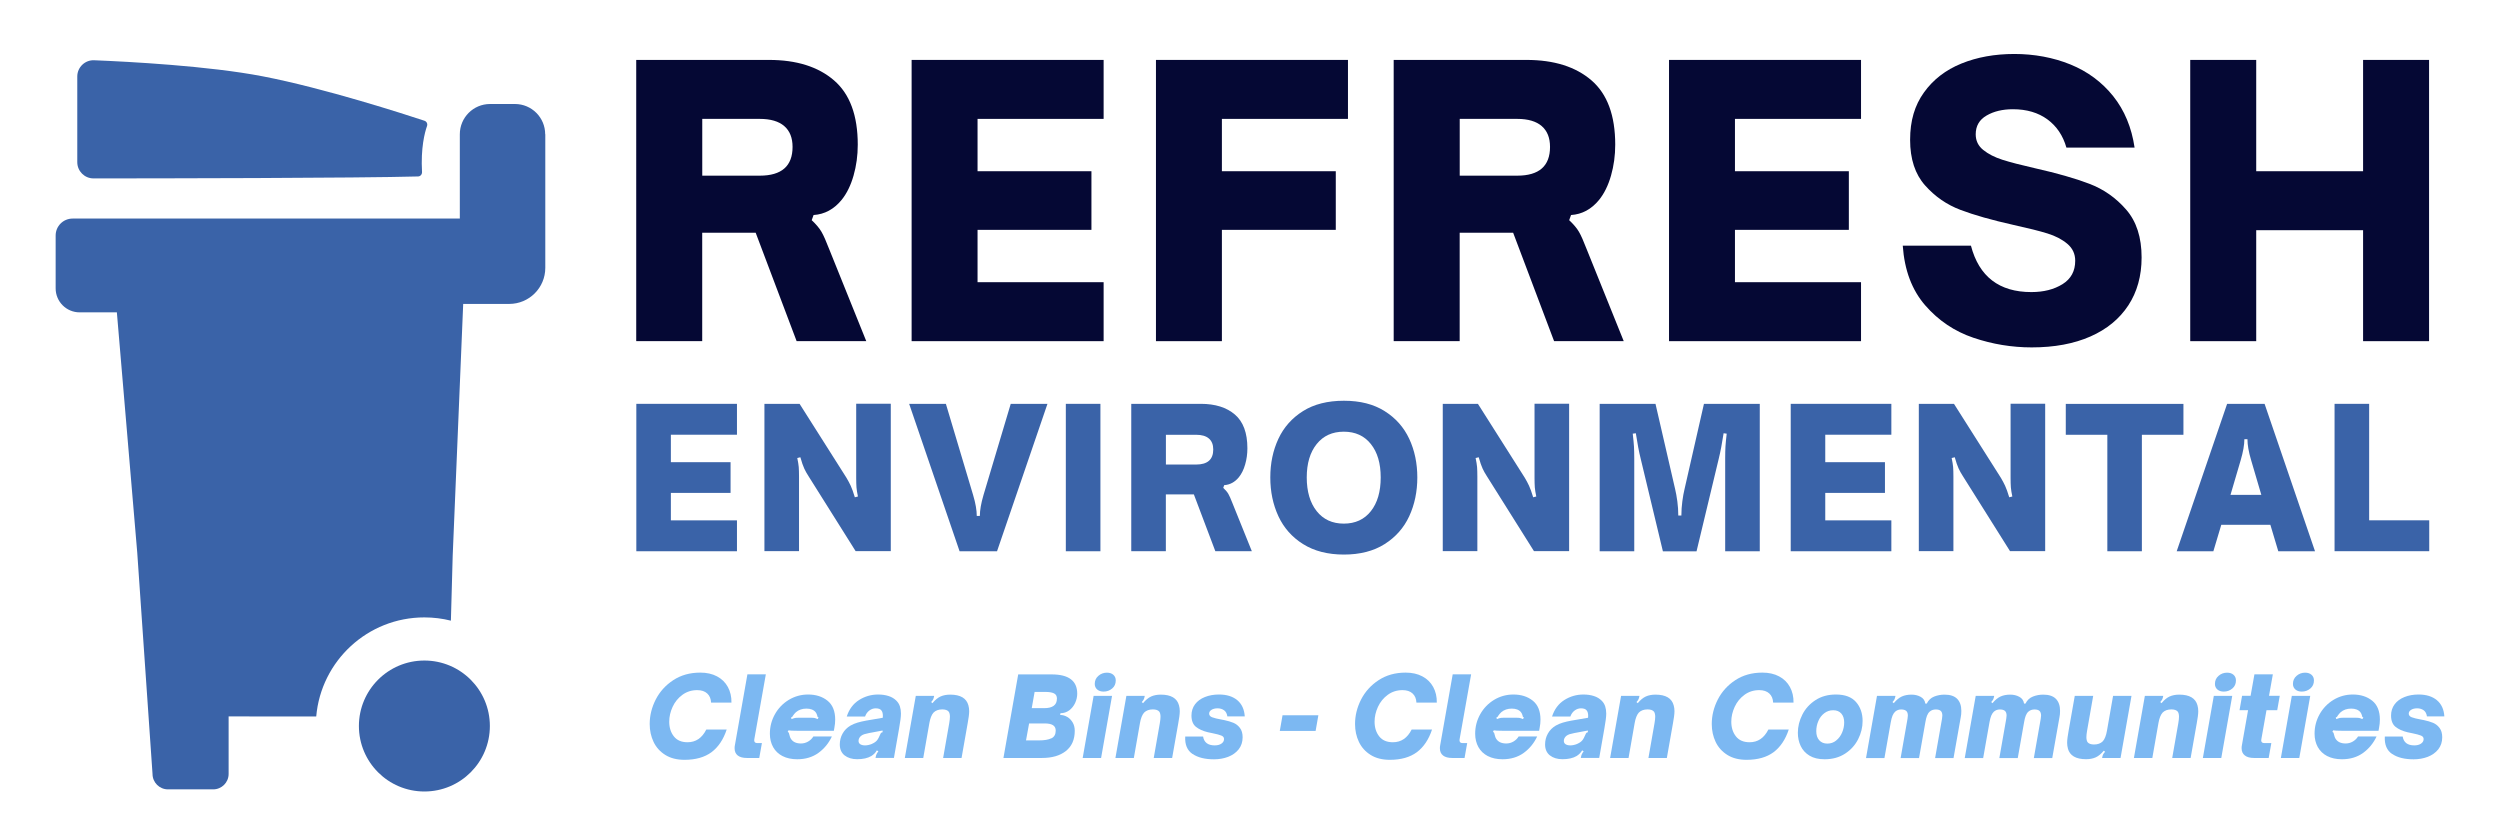
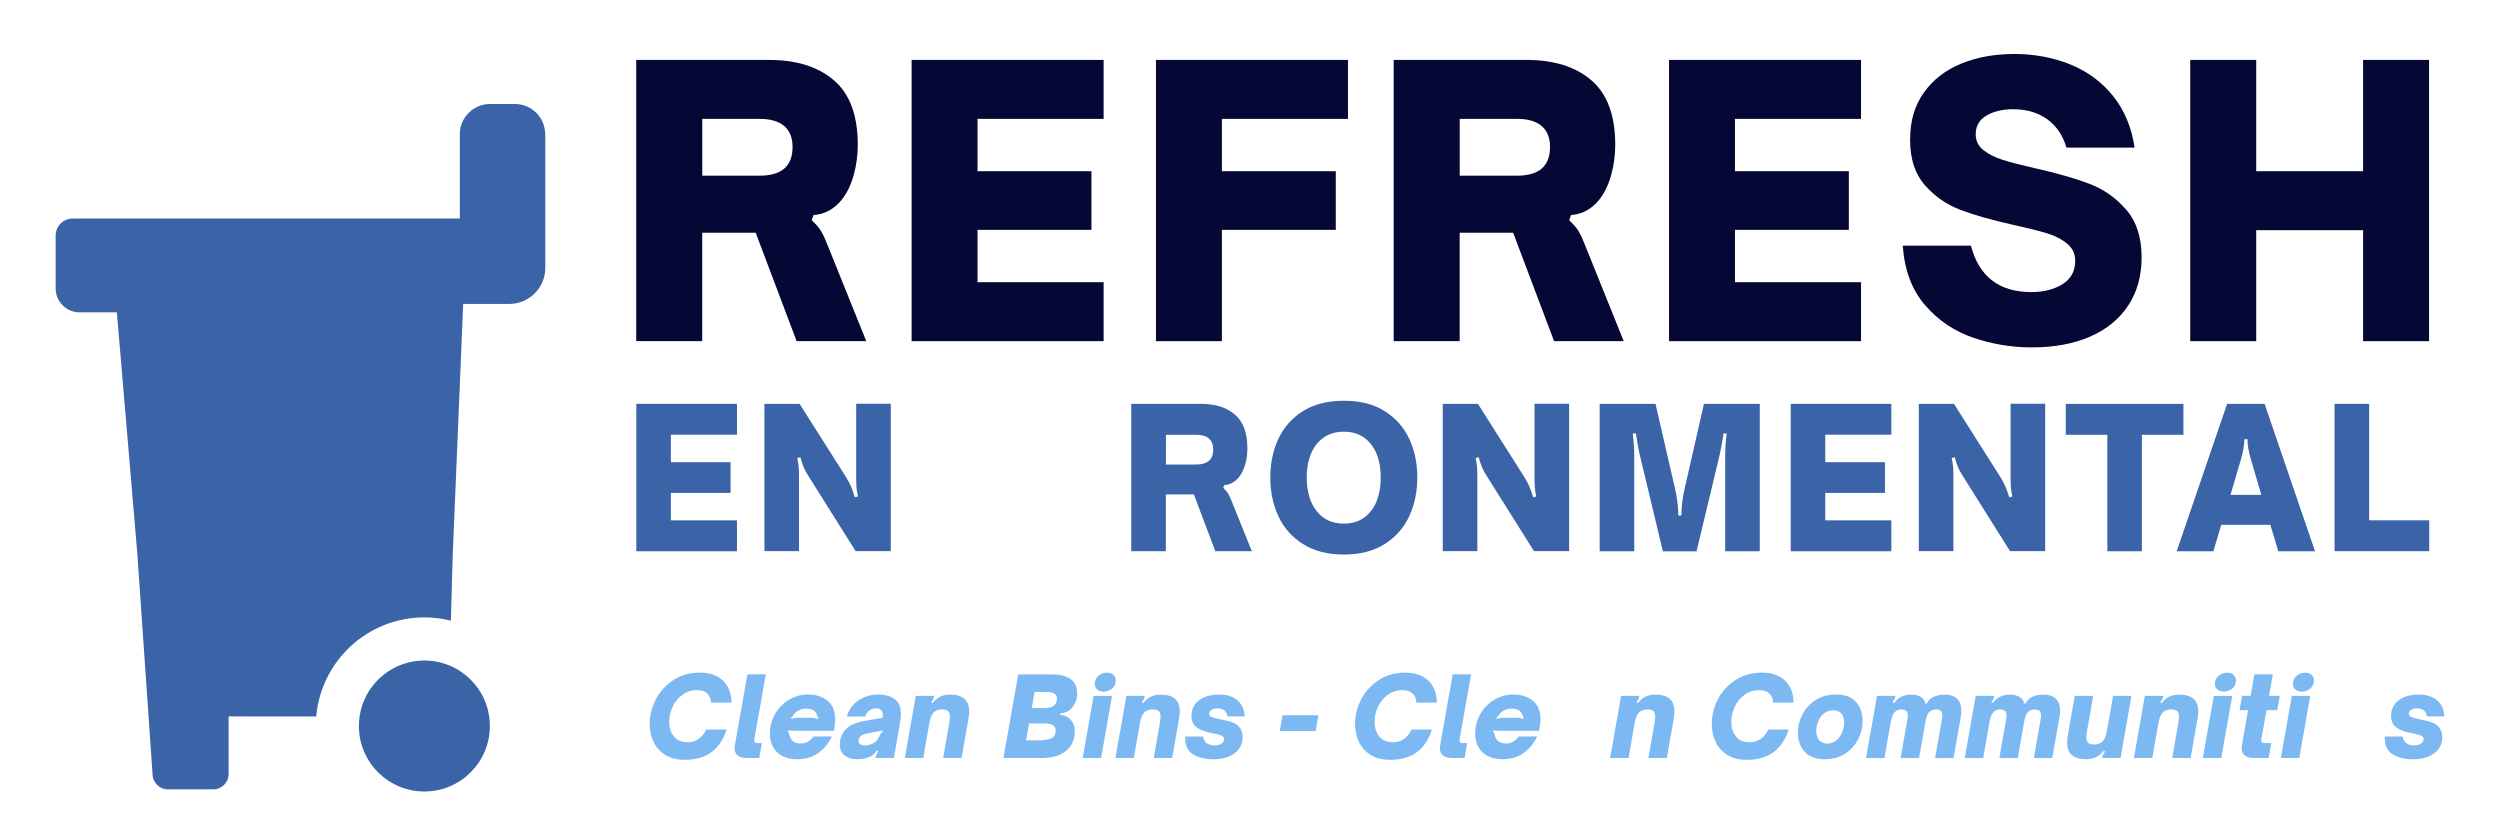
<svg xmlns="http://www.w3.org/2000/svg" id="logo" viewBox="0 0 445.17 146.67">
  <defs>
    <style>
      .cls-1 {
        fill: #3a63a8;
      }

      .cls-2 {
        fill: #050834;
      }

      .cls-3 {
        fill: #7cb8f2;
      }
    </style>
  </defs>
  <g>
    <path class="cls-2" d="M113.3,10.67h23.63c4.9,0,8.76,1.21,11.58,3.64,2.82,2.43,4.23,6.25,4.23,11.45,0,1.93-.25,3.76-.75,5.51-.5,1.75-1.21,3.19-2.13,4.33-1.36,1.66-3.02,2.56-4.99,2.69l-.33.92c.79.74,1.37,1.43,1.74,2.07.37.63.84,1.7,1.41,3.18l6.56,16.28h-12.4l-7.29-19.3h-9.52v19.3h-11.75V10.67ZM141.13,26.16c0-1.62-.49-2.85-1.48-3.71-.98-.85-2.44-1.28-4.36-1.28h-10.24v10.11h10.24c3.89,0,5.84-1.71,5.84-5.12Z" />
    <path class="cls-2" d="M162.33,60.75V10.67h34.19v10.5h-22.45v9.32h20.28v10.44h-20.28v9.32h22.45v10.5h-34.19Z" />
    <path class="cls-2" d="M205.84,60.75V10.67h34.19v10.5h-22.45v9.32h20.28v10.44h-20.28v19.82h-11.75Z" />
    <path class="cls-2" d="M248.18,10.67h23.63c4.9,0,8.76,1.21,11.58,3.64,2.82,2.43,4.23,6.25,4.23,11.45,0,1.93-.25,3.76-.75,5.51-.5,1.75-1.21,3.19-2.13,4.33-1.36,1.66-3.02,2.56-4.99,2.69l-.33.92c.79.74,1.37,1.43,1.74,2.07.37.63.84,1.7,1.41,3.18l6.56,16.28h-12.4l-7.29-19.3h-9.52v19.3h-11.75V10.67ZM276.01,26.16c0-1.62-.49-2.85-1.48-3.71-.98-.85-2.44-1.28-4.36-1.28h-10.24v10.11h10.24c3.89,0,5.84-1.71,5.84-5.12Z" />
    <path class="cls-2" d="M297.2,60.75V10.67h34.19v10.5h-22.45v9.32h20.28v10.44h-20.28v9.32h22.45v10.5h-34.19Z" />
    <path class="cls-2" d="M351.42,60.15c-3.37-1.14-6.24-3.06-8.6-5.78-2.36-2.71-3.7-6.26-4-10.63h12.14c1.44,5.51,5.03,8.27,10.76,8.27,2.19,0,4.04-.47,5.55-1.41,1.51-.94,2.26-2.33,2.26-4.17,0-1.22-.47-2.23-1.41-3.02-.94-.79-2.12-1.4-3.54-1.84-1.42-.44-3.42-.94-6.01-1.51-3.89-.87-7.06-1.77-9.48-2.69-2.43-.92-4.53-2.37-6.3-4.36-1.77-1.99-2.66-4.69-2.66-8.11s.82-6.14,2.46-8.43,3.86-4.01,6.66-5.15c2.8-1.14,5.95-1.71,9.45-1.71s6.91.62,9.98,1.87c3.06,1.25,5.6,3.13,7.61,5.64,2.01,2.52,3.28,5.57,3.81,9.16h-12.14c-.61-2.14-1.74-3.82-3.38-5.02-1.64-1.2-3.69-1.81-6.14-1.81-1.84,0-3.4.37-4.69,1.12-1.29.74-1.94,1.86-1.94,3.35,0,1.14.45,2.07,1.35,2.79.9.72,2.03,1.3,3.41,1.74,1.38.44,3.31.94,5.81,1.51,3.89.88,7.11,1.79,9.65,2.76,2.54.96,4.73,2.49,6.56,4.59,1.84,2.1,2.76,4.95,2.76,8.53,0,3.28-.79,6.13-2.36,8.53-1.58,2.41-3.83,4.26-6.76,5.55-2.93,1.29-6.41,1.94-10.44,1.94-3.54,0-7-.57-10.37-1.71Z" />
    <path class="cls-2" d="M390.01,60.75V10.67h11.75v19.82h19.03V10.67h11.75v50.08h-11.75v-19.76h-19.03v19.76h-11.75Z" />
  </g>
  <g>
    <path class="cls-1" d="M113.31,98.16v-26.25h17.92v5.5h-11.77v4.89h10.63v5.47h-10.63v4.89h11.77v5.5h-17.92Z" />
    <path class="cls-1" d="M136.12,71.91h6.26l8.33,13.14c.3.5.56.99.77,1.44.22.46.46,1.15.74,2.06l.55-.14c-.14-.64-.22-1.18-.26-1.62-.03-.44-.05-1.01-.05-1.72v-13.18h6.16v26.25h-6.26l-8.39-13.35c-.3-.46-.55-.91-.76-1.36-.21-.45-.44-1.12-.69-2.01l-.55.14c.14.64.22,1.18.26,1.6.03.42.05.99.05,1.7v13.28h-6.16v-26.25Z" />
-     <path class="cls-1" d="M161.89,71.91h6.54l4.85,16.24c.44,1.47.65,2.71.65,3.72h.55c0-1.01.22-2.25.65-3.72l4.85-16.24h6.54l-8.98,26.25h-6.67l-8.98-26.25Z" />
-     <path class="cls-1" d="M189.79,98.16v-26.25h6.16v26.25h-6.16Z" />
    <path class="cls-1" d="M201.45,71.91h12.38c2.57,0,4.59.64,6.07,1.91s2.22,3.27,2.22,6c0,1.01-.13,1.97-.4,2.89-.26.92-.64,1.67-1.12,2.27-.71.87-1.58,1.34-2.61,1.41l-.17.48c.41.39.72.75.91,1.08.19.33.44.89.74,1.67l3.44,8.53h-6.5l-3.82-10.11h-4.99v10.11h-6.16v-26.25ZM216.04,80.03c0-.85-.26-1.5-.77-1.94-.52-.45-1.28-.67-2.29-.67h-5.37v5.3h5.37c2.04,0,3.06-.89,3.06-2.68Z" />
    <path class="cls-1" d="M232.04,96.89c-1.97-1.24-3.44-2.9-4.4-4.97-.96-2.08-1.44-4.37-1.44-6.9s.48-4.82,1.44-6.88c.96-2.06,2.43-3.71,4.39-4.94,1.96-1.23,4.39-1.84,7.28-1.84s5.28.61,7.24,1.84c1.96,1.23,3.42,2.87,4.39,4.94.96,2.06,1.44,4.36,1.44,6.88s-.48,4.82-1.44,6.9c-.96,2.08-2.43,3.73-4.39,4.97-1.96,1.24-4.38,1.86-7.24,1.86s-5.29-.62-7.26-1.86ZM244.11,91.02c1.17-1.48,1.75-3.48,1.75-6s-.58-4.48-1.75-5.95c-1.17-1.47-2.78-2.2-4.82-2.2s-3.65.73-4.83,2.2c-1.18,1.47-1.77,3.45-1.77,5.95s.59,4.52,1.77,6c1.18,1.48,2.79,2.22,4.83,2.22s3.65-.74,4.82-2.22Z" />
    <path class="cls-1" d="M256.91,71.91h6.26l8.33,13.14c.3.5.56.99.77,1.44.22.46.46,1.15.74,2.06l.55-.14c-.14-.64-.22-1.18-.26-1.62-.03-.44-.05-1.01-.05-1.72v-13.18h6.16v26.25h-6.26l-8.39-13.35c-.3-.46-.55-.91-.76-1.36-.21-.45-.44-1.12-.69-2.01l-.55.14c.14.64.22,1.18.26,1.6.03.42.05.99.05,1.7v13.28h-6.16v-26.25Z" />
    <path class="cls-1" d="M284.88,71.91h9.91l3.51,15.24c.14.57.26,1.28.38,2.12.11.84.17,1.68.17,2.53h.55c0-.85.06-1.69.17-2.53.11-.84.24-1.54.38-2.12l3.47-15.24h9.94v26.25h-6.16v-16.51c0-.87.02-1.58.05-2.13s.11-1.32.22-2.3l-.55-.07c-.28,1.81-.56,3.31-.86,4.51l-3.96,16.51h-5.99l-3.96-16.51c-.3-1.19-.58-2.69-.86-4.51l-.55.07c.11.99.19,1.75.22,2.3s.05,1.26.05,2.13v16.51h-6.16v-26.25Z" />
    <path class="cls-1" d="M318.87,98.16v-26.25h17.92v5.5h-11.77v4.89h10.63v5.47h-10.63v4.89h11.77v5.5h-17.92Z" />
    <path class="cls-1" d="M341.68,71.91h6.26l8.33,13.14c.3.5.56.99.77,1.44.22.46.46,1.15.74,2.06l.55-.14c-.14-.64-.22-1.18-.26-1.62-.03-.44-.05-1.01-.05-1.72v-13.18h6.16v26.25h-6.26l-8.39-13.35c-.3-.46-.55-.91-.76-1.36-.21-.45-.44-1.12-.69-2.01l-.55.14c.14.64.22,1.18.26,1.6.03.42.05.99.05,1.7v13.28h-6.16v-26.25Z" />
    <path class="cls-1" d="M375.25,98.16v-20.74h-7.4v-5.5h20.95v5.5h-7.4v20.74h-6.16Z" />
    <path class="cls-1" d="M387.6,98.16l8.98-26.25h6.67l8.98,26.25h-6.54l-1.41-4.71h-8.74l-1.41,4.71h-6.54ZM402.67,88.12l-1.82-6.19c-.44-1.47-.65-2.71-.65-3.72h-.55c0,1.01-.22,2.25-.65,3.72l-1.82,6.19h5.5Z" />
    <path class="cls-1" d="M415.71,98.16v-26.25h6.16v20.74h10.7v5.5h-16.86Z" />
  </g>
  <g>
-     <path class="cls-1" d="M16.65,31.77c10.55,0,47.42-.05,57.8-.35.41-.01.72-.37.7-.79-.24-4.27.47-7,.89-8.19.14-.39-.07-.81-.46-.94-3.39-1.12-17.78-5.79-28.8-7.91-9.63-1.86-23.86-2.61-30.01-2.86-1.64-.07-3.01,1.25-3.01,2.89v15.25c0,1.6,1.29,2.9,2.89,2.9Z" />
    <path class="cls-1" d="M97.1,23.91v23.78c0,3.56-2.88,6.43-6.43,6.43h-8.19l-1.87,44.83-.32,11.57c-1.51-.38-3.09-.58-4.73-.58-10.1,0-18.39,7.75-19.25,17.64h-6.9s-8.7-.01-8.7-.01v10.24c0,1.52-1.23,2.75-2.75,2.75h-8.05c-1.52,0-2.75-1.23-2.75-2.75l-2.72-39.39-3.63-42.8h-6.63c-2.36,0-4.27-1.91-4.27-4.27v-9.41c0-1.67,1.35-3.02,3.02-3.02h68.95v-15.01c0-2.98,2.41-5.39,5.38-5.39h4.44c2.97,0,5.38,2.41,5.38,5.39Z" />
    <circle class="cls-1" cx="75.57" cy="129.28" r="11.66" />
  </g>
  <g>
    <path class="cls-3" d="M118.47,134.43c-.93-.58-1.63-1.35-2.09-2.32-.46-.97-.69-2.03-.69-3.19,0-1.5.36-2.95,1.07-4.35.72-1.4,1.76-2.56,3.12-3.45,1.37-.9,2.97-1.35,4.82-1.35,1.14,0,2.14.22,2.98.67.85.45,1.49,1.08,1.93,1.89.44.81.66,1.74.64,2.78h-3.63c-.03-.68-.25-1.22-.68-1.62-.43-.4-1.03-.6-1.79-.6-1,0-1.88.28-2.64.84-.76.56-1.34,1.27-1.74,2.14-.4.87-.6,1.75-.6,2.64,0,1.05.28,1.93.83,2.62.55.7,1.36,1.04,2.43,1.04,1.47,0,2.58-.75,3.34-2.26h3.63c-.59,1.78-1.49,3.12-2.7,4.03-1.22.9-2.82,1.36-4.81,1.36-1.35,0-2.49-.29-3.42-.87Z" />
    <path class="cls-3" d="M131.37,134.53c-.37-.29-.56-.72-.56-1.28,0-.21.01-.37.04-.49l2.24-12.68h3.28l-2.05,11.55s-.02.1-.02.18c0,.34.18.51.55.51h.82l-.47,2.65h-2.2c-.72,0-1.26-.15-1.63-.44Z" />
    <path class="cls-3" d="M139.35,134.64c-.73-.38-1.29-.91-1.68-1.6-.38-.69-.58-1.48-.58-2.38,0-1.25.3-2.41.9-3.48.6-1.07,1.42-1.92,2.47-2.56,1.05-.63,2.19-.95,3.44-.95,1.39,0,2.54.37,3.45,1.1.91.73,1.37,1.86,1.37,3.37,0,.48-.05.96-.14,1.42l-.1.57h-6.46c-.86,0-1.4-.03-1.62-.08l-.14.29c.1.03.18.08.21.17.04.08.07.21.1.36.01.04.04.13.08.28.04.15.1.28.18.4.35.56.95.84,1.79.84.47,0,.9-.12,1.29-.35.39-.23.7-.53.92-.9h3.3c-.56,1.2-1.36,2.17-2.4,2.93-1.04.75-2.3,1.13-3.77,1.13-1.01,0-1.89-.19-2.62-.57ZM141.55,127.85c.16-.03.34-.04.54-.04h2.42c.2,0,.37.01.52.04.15.03.33.09.56.2l.18-.29c-.09-.03-.15-.06-.18-.11-.03-.05-.05-.11-.06-.21-.07-.25-.16-.46-.29-.62-.35-.43-.9-.64-1.64-.64s-1.37.21-1.87.64c-.2.18-.37.39-.53.62-.04.09-.08.16-.13.21-.05.05-.12.08-.22.11l.1.29c.25-.1.45-.17.61-.2Z" />
    <path class="cls-3" d="M150.4,134.52c-.57-.46-.86-1.11-.86-1.95,0-.72.17-1.37.5-1.95.33-.59.8-1.06,1.41-1.42.39-.22.81-.4,1.26-.53.45-.13.95-.25,1.51-.35l2.97-.51c.01-.08.02-.2.02-.35,0-.4-.08-.72-.25-.94-.18-.26-.53-.39-1.03-.39-.4,0-.78.13-1.13.39-.35.26-.6.62-.76,1.07h-3.26c.42-1.3,1.15-2.28,2.19-2.94,1.05-.66,2.18-.98,3.4-.98.68,0,1.3.09,1.86.27.57.18,1.02.46,1.38.82.3.3.51.64.63,1.01.12.38.19.81.19,1.29,0,.56-.11,1.44-.33,2.65l-.92,5.25h-3.28l.04-.18c.05-.35.21-.68.47-.99l-.27-.18c-.22.4-.55.74-.98,1.01-.64.38-1.48.57-2.52.57-.92,0-1.67-.23-2.24-.68ZM155.28,132.45c.39-.17.68-.37.88-.61.2-.24.38-.59.57-1.04.05-.14.11-.24.17-.3.06-.06.15-.09.26-.11v-.31l-1.74.33-.66.12c-.36.07-.65.14-.87.21s-.41.18-.58.31c-.29.26-.43.55-.43.88,0,.27.11.47.32.6s.49.2.83.2c.39,0,.81-.09,1.25-.27Z" />
    <path class="cls-3" d="M163.06,123.91h3.28l-.02.12c-.04.21-.09.38-.17.53-.07.14-.19.29-.34.45l.23.2c.47-.57.95-.97,1.44-1.19.49-.22,1.07-.33,1.72-.33,1.82,0,2.9.64,3.24,1.91.09.33.14.67.14,1.03,0,.29-.03.61-.08.99-.05.37-.12.76-.19,1.18l-1.09,6.18h-3.28l1.09-6.22c.08-.47.12-.85.12-1.13,0-.39-.07-.69-.21-.9-.22-.27-.6-.41-1.15-.41-.66,0-1.18.19-1.56.57-.34.38-.59,1-.74,1.87l-1.09,6.22h-3.28l1.95-11.06Z" />
    <path class="cls-3" d="M181.3,120.09h5.97c3.03,0,4.55,1.14,4.55,3.43,0,.56-.12,1.11-.37,1.65-.25.54-.6.98-1.05,1.32-.46.34-.98.51-1.56.51l-.06.31c.44,0,.86.12,1.26.35.4.23.72.57.97.99.25.43.37.92.37,1.48,0,1.57-.53,2.77-1.58,3.6-1.05.83-2.47,1.24-4.25,1.24h-6.87l2.63-14.88ZM187.21,131.48c.52-.25.78-.71.78-1.39,0-.44-.17-.76-.5-.97-.33-.2-.82-.3-1.47-.3h-2.77l-.55,3.02h2.32c.94,0,1.66-.12,2.18-.37ZM188.21,124.42c0-.47-.18-.79-.54-.96-.36-.17-.86-.25-1.49-.25h-1.95l-.51,2.89h2.2c1.52,0,2.28-.56,2.28-1.68Z" />
    <path class="cls-3" d="M192.79,134.97l1.95-11.06h3.28l-1.95,11.06h-3.28ZM195.38,122.78c-.29-.25-.44-.58-.44-.99,0-.59.21-1.07.64-1.44.43-.38.94-.57,1.52-.57.47,0,.85.12,1.14.37.29.25.44.59.44,1.01,0,.6-.21,1.08-.64,1.44-.43.36-.94.55-1.52.55-.47,0-.85-.12-1.14-.37Z" />
    <path class="cls-3" d="M200.56,123.91h3.28l-.02.12c-.04.21-.09.38-.17.53-.07.14-.19.29-.34.45l.23.2c.47-.57.95-.97,1.44-1.19.49-.22,1.07-.33,1.72-.33,1.82,0,2.9.64,3.24,1.91.09.33.14.67.14,1.03,0,.29-.03.61-.08.99-.05.37-.12.76-.19,1.18l-1.09,6.18h-3.28l1.09-6.22c.08-.47.12-.85.12-1.13,0-.39-.07-.69-.21-.9-.22-.27-.6-.41-1.15-.41-.66,0-1.18.19-1.56.57-.34.38-.59,1-.74,1.87l-1.09,6.22h-3.28l1.95-11.06Z" />
    <path class="cls-3" d="M212.35,134.26c-.94-.63-1.38-1.67-1.3-3.11h3.18c.17,1.05.86,1.58,2.07,1.58.48,0,.88-.1,1.19-.31.31-.21.47-.48.47-.82,0-.29-.16-.49-.48-.62-.32-.13-.83-.27-1.53-.41l-.86-.18c-.88-.21-1.59-.53-2.13-.96-.53-.43-.8-1.1-.8-2.01,0-.77.21-1.43.63-2,.42-.57,1.01-1,1.76-1.3.75-.3,1.58-.45,2.51-.45,1.37,0,2.45.34,3.26,1.01.81.68,1.25,1.64,1.33,2.89h-3.1c-.07-.49-.26-.86-.58-1.09-.32-.23-.71-.35-1.16-.35-.43,0-.79.09-1.07.26-.29.18-.43.41-.43.69s.18.52.55.65c.36.14.91.27,1.64.4l.51.1c.62.13,1.16.29,1.62.48.46.19.84.49,1.16.91.32.42.48.97.48,1.66,0,.85-.24,1.56-.71,2.16-.47.59-1.1,1.03-1.87,1.33-.77.29-1.61.44-2.51.44-1.6,0-2.87-.31-3.81-.95Z" />
    <path class="cls-3" d="M227.89,130.15l.49-2.79h6.38l-.49,2.79h-6.38Z" />
    <path class="cls-3" d="M244.07,134.43c-.93-.58-1.63-1.35-2.09-2.32-.46-.97-.69-2.03-.69-3.19,0-1.5.36-2.95,1.07-4.35.72-1.4,1.76-2.56,3.12-3.45,1.37-.9,2.97-1.35,4.82-1.35,1.14,0,2.14.22,2.98.67.85.45,1.49,1.08,1.93,1.89.44.81.66,1.74.64,2.78h-3.63c-.03-.68-.25-1.22-.68-1.62-.43-.4-1.03-.6-1.79-.6-1,0-1.88.28-2.64.84-.76.56-1.34,1.27-1.74,2.14-.4.87-.6,1.75-.6,2.64,0,1.05.28,1.93.83,2.62.55.7,1.36,1.04,2.43,1.04,1.47,0,2.58-.75,3.34-2.26h3.63c-.59,1.78-1.49,3.12-2.7,4.03-1.22.9-2.82,1.36-4.81,1.36-1.35,0-2.49-.29-3.42-.87Z" />
    <path class="cls-3" d="M256.96,134.53c-.37-.29-.56-.72-.56-1.28,0-.21.01-.37.04-.49l2.24-12.68h3.28l-2.05,11.55s-.02.1-.02.18c0,.34.18.51.55.51h.82l-.47,2.65h-2.2c-.72,0-1.26-.15-1.63-.44Z" />
    <path class="cls-3" d="M264.94,134.64c-.73-.38-1.29-.91-1.68-1.6-.38-.69-.58-1.48-.58-2.38,0-1.25.3-2.41.9-3.48.6-1.07,1.42-1.92,2.47-2.56,1.05-.63,2.19-.95,3.44-.95,1.39,0,2.54.37,3.45,1.1.91.73,1.37,1.86,1.37,3.37,0,.48-.05.96-.14,1.42l-.1.57h-6.46c-.86,0-1.4-.03-1.62-.08l-.14.29c.1.03.18.08.21.17.04.08.07.21.1.36.01.04.04.13.08.28.04.15.1.28.18.4.35.56.95.84,1.79.84.47,0,.9-.12,1.29-.35.39-.23.7-.53.92-.9h3.3c-.56,1.2-1.36,2.17-2.4,2.93-1.04.75-2.3,1.13-3.77,1.13-1.01,0-1.89-.19-2.62-.57ZM267.15,127.85c.16-.03.34-.04.54-.04h2.42c.2,0,.37.01.52.04.15.03.33.09.56.2l.18-.29c-.09-.03-.15-.06-.18-.11-.03-.05-.05-.11-.06-.21-.07-.25-.16-.46-.29-.62-.35-.43-.9-.64-1.64-.64s-1.37.21-1.87.64c-.2.18-.37.39-.53.62-.04.09-.08.16-.13.21-.05.05-.12.08-.22.11l.1.29c.25-.1.45-.17.61-.2Z" />
-     <path class="cls-3" d="M275.99,134.52c-.57-.46-.86-1.11-.86-1.95,0-.72.17-1.37.5-1.95.33-.59.8-1.06,1.41-1.42.39-.22.81-.4,1.26-.53.45-.13.95-.25,1.51-.35l2.97-.51c.01-.08.02-.2.02-.35,0-.4-.08-.72-.25-.94-.18-.26-.53-.39-1.03-.39-.4,0-.78.13-1.13.39-.35.26-.6.62-.76,1.07h-3.26c.42-1.3,1.15-2.28,2.19-2.94,1.05-.66,2.18-.98,3.4-.98.68,0,1.3.09,1.86.27.57.18,1.02.46,1.38.82.3.3.51.64.63,1.01.12.38.19.81.19,1.29,0,.56-.11,1.44-.33,2.65l-.92,5.25h-3.28l.04-.18c.05-.35.21-.68.47-.99l-.27-.18c-.22.4-.55.74-.98,1.01-.64.38-1.48.57-2.52.57-.92,0-1.67-.23-2.24-.68ZM280.87,132.45c.39-.17.68-.37.88-.61.2-.24.38-.59.57-1.04.05-.14.11-.24.17-.3.06-.06.15-.09.26-.11v-.31l-1.74.33-.66.12c-.36.07-.65.14-.87.21s-.41.18-.58.31c-.29.26-.43.55-.43.88,0,.27.11.47.32.6s.49.2.83.2c.39,0,.81-.09,1.25-.27Z" />
    <path class="cls-3" d="M288.65,123.91h3.28l-.02.12c-.04.21-.09.38-.17.53-.07.14-.19.29-.34.45l.23.2c.47-.57.95-.97,1.44-1.19.49-.22,1.07-.33,1.72-.33,1.82,0,2.9.64,3.24,1.91.09.33.14.67.14,1.03,0,.29-.03.61-.08.99-.05.37-.12.76-.19,1.18l-1.09,6.18h-3.28l1.09-6.22c.08-.47.12-.85.12-1.13,0-.39-.07-.69-.21-.9-.22-.27-.6-.41-1.15-.41-.66,0-1.18.19-1.56.57-.34.38-.59,1-.74,1.87l-1.09,6.22h-3.28l1.95-11.06Z" />
    <path class="cls-3" d="M307.59,134.43c-.93-.58-1.63-1.35-2.09-2.32-.46-.97-.69-2.03-.69-3.19,0-1.5.36-2.95,1.07-4.35.72-1.4,1.76-2.56,3.12-3.45,1.37-.9,2.97-1.35,4.82-1.35,1.14,0,2.14.22,2.98.67.85.45,1.49,1.08,1.93,1.89.44.81.66,1.74.64,2.78h-3.63c-.03-.68-.25-1.22-.68-1.62-.43-.4-1.03-.6-1.79-.6-1,0-1.88.28-2.64.84-.76.56-1.34,1.27-1.74,2.14-.4.87-.6,1.75-.6,2.64,0,1.05.28,1.93.83,2.62.55.7,1.36,1.04,2.43,1.04,1.47,0,2.58-.75,3.34-2.26h3.63c-.59,1.78-1.49,3.12-2.7,4.03-1.22.9-2.82,1.36-4.81,1.36-1.35,0-2.49-.29-3.42-.87Z" />
    <path class="cls-3" d="M322.22,134.56c-.71-.43-1.23-1-1.57-1.71-.34-.71-.51-1.5-.51-2.37,0-1.11.27-2.18.8-3.23.53-1.05,1.31-1.91,2.34-2.58,1.03-.67,2.24-1,3.65-1,1.6,0,2.79.45,3.57,1.34.78.89,1.17,2.02,1.17,3.38,0,1.11-.26,2.18-.79,3.23-.53,1.05-1.3,1.91-2.33,2.58-1.03.67-2.24,1-3.65,1-1.08,0-1.97-.21-2.68-.64ZM326.97,131.85c.46-.36.81-.84,1.05-1.41.25-.58.37-1.18.37-1.8,0-.66-.17-1.19-.51-1.58-.34-.39-.82-.59-1.44-.59s-1.13.18-1.59.53c-.46.35-.82.81-1.06,1.39-.25.57-.37,1.18-.37,1.81,0,.69.18,1.23.53,1.62.35.39.83.59,1.44.59s1.12-.18,1.58-.55Z" />
    <path class="cls-3" d="M334.24,123.91h3.28l-.02.12c-.04.21-.09.38-.17.53-.07.14-.19.29-.34.45l.23.2c.47-.57.95-.97,1.44-1.19.49-.22,1.07-.33,1.72-.33.6,0,1.14.13,1.62.39.48.26.76.66.84,1.21h.25c.3-.61.74-1.03,1.33-1.26.59-.23,1.2-.34,1.83-.34,1.01,0,1.77.25,2.26.75.49.5.74,1.21.74,2.14,0,.42-.03.79-.1,1.11l-1.29,7.3h-3.28l1.23-7c.04-.22.06-.41.06-.57,0-.39-.1-.67-.29-.84-.2-.17-.49-.25-.88-.25-.43,0-.79.13-1.09.39-.2.18-.35.42-.47.72-.12.3-.21.68-.29,1.15l-1.13,6.4h-3.28l1.23-7c.04-.22.06-.41.06-.57,0-.39-.1-.67-.3-.84-.2-.17-.5-.25-.91-.25s-.77.14-1.07.41c-.18.18-.33.41-.45.69-.12.28-.22.67-.31,1.16l-1.13,6.4h-3.28l1.95-11.06Z" />
    <path class="cls-3" d="M351.82,123.91h3.28l-.02.12c-.04.21-.09.38-.17.53-.07.14-.19.29-.34.45l.23.2c.47-.57.95-.97,1.44-1.19.49-.22,1.07-.33,1.72-.33.6,0,1.14.13,1.62.39.48.26.76.66.84,1.21h.25c.3-.61.74-1.03,1.33-1.26.59-.23,1.2-.34,1.83-.34,1.01,0,1.77.25,2.26.75.49.5.74,1.21.74,2.14,0,.42-.03.79-.1,1.11l-1.29,7.3h-3.28l1.23-7c.04-.22.06-.41.06-.57,0-.39-.1-.67-.29-.84-.2-.17-.49-.25-.88-.25-.43,0-.79.13-1.09.39-.2.18-.35.42-.47.72-.12.3-.21.68-.29,1.15l-1.13,6.4h-3.28l1.23-7c.04-.22.06-.41.06-.57,0-.39-.1-.67-.3-.84-.2-.17-.5-.25-.91-.25s-.77.14-1.07.41c-.18.18-.33.41-.45.69-.12.28-.22.67-.31,1.16l-1.13,6.4h-3.28l1.95-11.06Z" />
    <path class="cls-3" d="M368.23,133.29c-.09-.32-.14-.67-.14-1.03,0-.29.03-.61.08-.99.05-.37.12-.76.19-1.18l1.09-6.18h3.28l-1.09,6.22c-.08.47-.12.85-.12,1.13,0,.39.07.69.21.9.22.27.6.41,1.15.41.66,0,1.18-.19,1.56-.57.34-.38.59-1,.74-1.87l1.09-6.22h3.28l-1.95,11.06h-3.28l.02-.12c.04-.21.09-.38.17-.53.07-.14.19-.29.34-.45l-.23-.2c-.47.57-.95.97-1.44,1.19-.49.22-1.07.33-1.72.33-1.82,0-2.9-.64-3.24-1.91Z" />
    <path class="cls-3" d="M381.92,123.91h3.28l-.02.12c-.04.21-.09.38-.17.53-.07.14-.19.29-.34.45l.23.2c.47-.57.95-.97,1.44-1.19.49-.22,1.07-.33,1.72-.33,1.82,0,2.9.64,3.24,1.91.09.33.14.67.14,1.03,0,.29-.03.61-.08.99-.05.37-.12.76-.19,1.18l-1.09,6.18h-3.28l1.09-6.22c.08-.47.12-.85.12-1.13,0-.39-.07-.69-.21-.9-.22-.27-.6-.41-1.15-.41-.66,0-1.18.19-1.56.57-.34.38-.59,1-.74,1.87l-1.09,6.22h-3.28l1.95-11.06Z" />
    <path class="cls-3" d="M392.26,134.97l1.95-11.06h3.28l-1.95,11.06h-3.28ZM394.85,122.78c-.29-.25-.44-.58-.44-.99,0-.59.21-1.07.64-1.44.43-.38.94-.57,1.52-.57.47,0,.85.12,1.14.37.29.25.44.59.44,1.01,0,.6-.21,1.08-.64,1.44-.43.36-.94.55-1.52.55-.47,0-.85-.12-1.14-.37Z" />
    <path class="cls-3" d="M399.73,134.52c-.38-.3-.57-.72-.57-1.27,0-.21.01-.37.04-.49l1.11-6.3h-1.52l.45-2.56h1.52l.68-3.82h3.28l-.68,3.82h1.91l-.45,2.56h-1.91l-.92,5.19s-.02.1-.02.2c0,.31.19.47.57.47h1.23l-.47,2.65h-2.61c-.72,0-1.26-.15-1.64-.45Z" />
    <path class="cls-3" d="M406.15,134.97l1.95-11.06h3.28l-1.95,11.06h-3.28ZM408.74,122.78c-.29-.25-.44-.58-.44-.99,0-.59.21-1.07.64-1.44.43-.38.94-.57,1.52-.57.47,0,.85.12,1.14.37.29.25.44.59.44,1.01,0,.6-.21,1.08-.64,1.44-.43.36-.94.55-1.52.55-.47,0-.85-.12-1.14-.37Z" />
-     <path class="cls-3" d="M414.41,134.64c-.73-.38-1.29-.91-1.68-1.6-.38-.69-.58-1.48-.58-2.38,0-1.25.3-2.41.9-3.48.6-1.07,1.42-1.92,2.47-2.56,1.05-.63,2.19-.95,3.44-.95,1.39,0,2.54.37,3.45,1.1.91.73,1.37,1.86,1.37,3.37,0,.48-.05.96-.14,1.42l-.1.57h-6.46c-.86,0-1.4-.03-1.62-.08l-.14.29c.1.03.18.08.21.17.04.08.07.21.1.36.01.04.04.13.08.28.04.15.1.28.18.4.35.56.95.84,1.79.84.47,0,.9-.12,1.29-.35.39-.23.7-.53.92-.9h3.3c-.56,1.2-1.36,2.17-2.4,2.93-1.04.75-2.3,1.13-3.77,1.13-1.01,0-1.89-.19-2.62-.57ZM416.62,127.85c.16-.03.34-.04.54-.04h2.42c.2,0,.37.01.52.04.15.03.33.09.56.2l.18-.29c-.09-.03-.15-.06-.18-.11-.03-.05-.05-.11-.06-.21-.07-.25-.16-.46-.29-.62-.35-.43-.9-.64-1.64-.64s-1.37.21-1.87.64c-.2.18-.37.39-.53.62-.04.09-.08.16-.13.21-.05.05-.12.08-.22.11l.1.29c.25-.1.45-.17.61-.2Z" />
    <path class="cls-3" d="M425.96,134.26c-.94-.63-1.38-1.67-1.3-3.11h3.18c.17,1.05.86,1.58,2.07,1.58.48,0,.88-.1,1.19-.31.31-.21.47-.48.47-.82,0-.29-.16-.49-.48-.62-.32-.13-.83-.27-1.53-.41l-.86-.18c-.88-.21-1.59-.53-2.13-.96-.53-.43-.8-1.1-.8-2.01,0-.77.21-1.43.63-2,.42-.57,1.01-1,1.76-1.3.75-.3,1.58-.45,2.51-.45,1.37,0,2.45.34,3.26,1.01.81.68,1.25,1.64,1.33,2.89h-3.1c-.07-.49-.26-.86-.58-1.09-.32-.23-.71-.35-1.16-.35-.43,0-.79.09-1.07.26-.29.18-.43.41-.43.69s.18.52.55.65c.36.14.91.27,1.64.4l.51.1c.62.13,1.16.29,1.62.48.46.19.84.49,1.16.91.32.42.48.97.48,1.66,0,.85-.24,1.56-.71,2.16-.47.59-1.1,1.03-1.87,1.33-.77.29-1.61.44-2.51.44-1.6,0-2.87-.31-3.81-.95Z" />
  </g>
</svg>